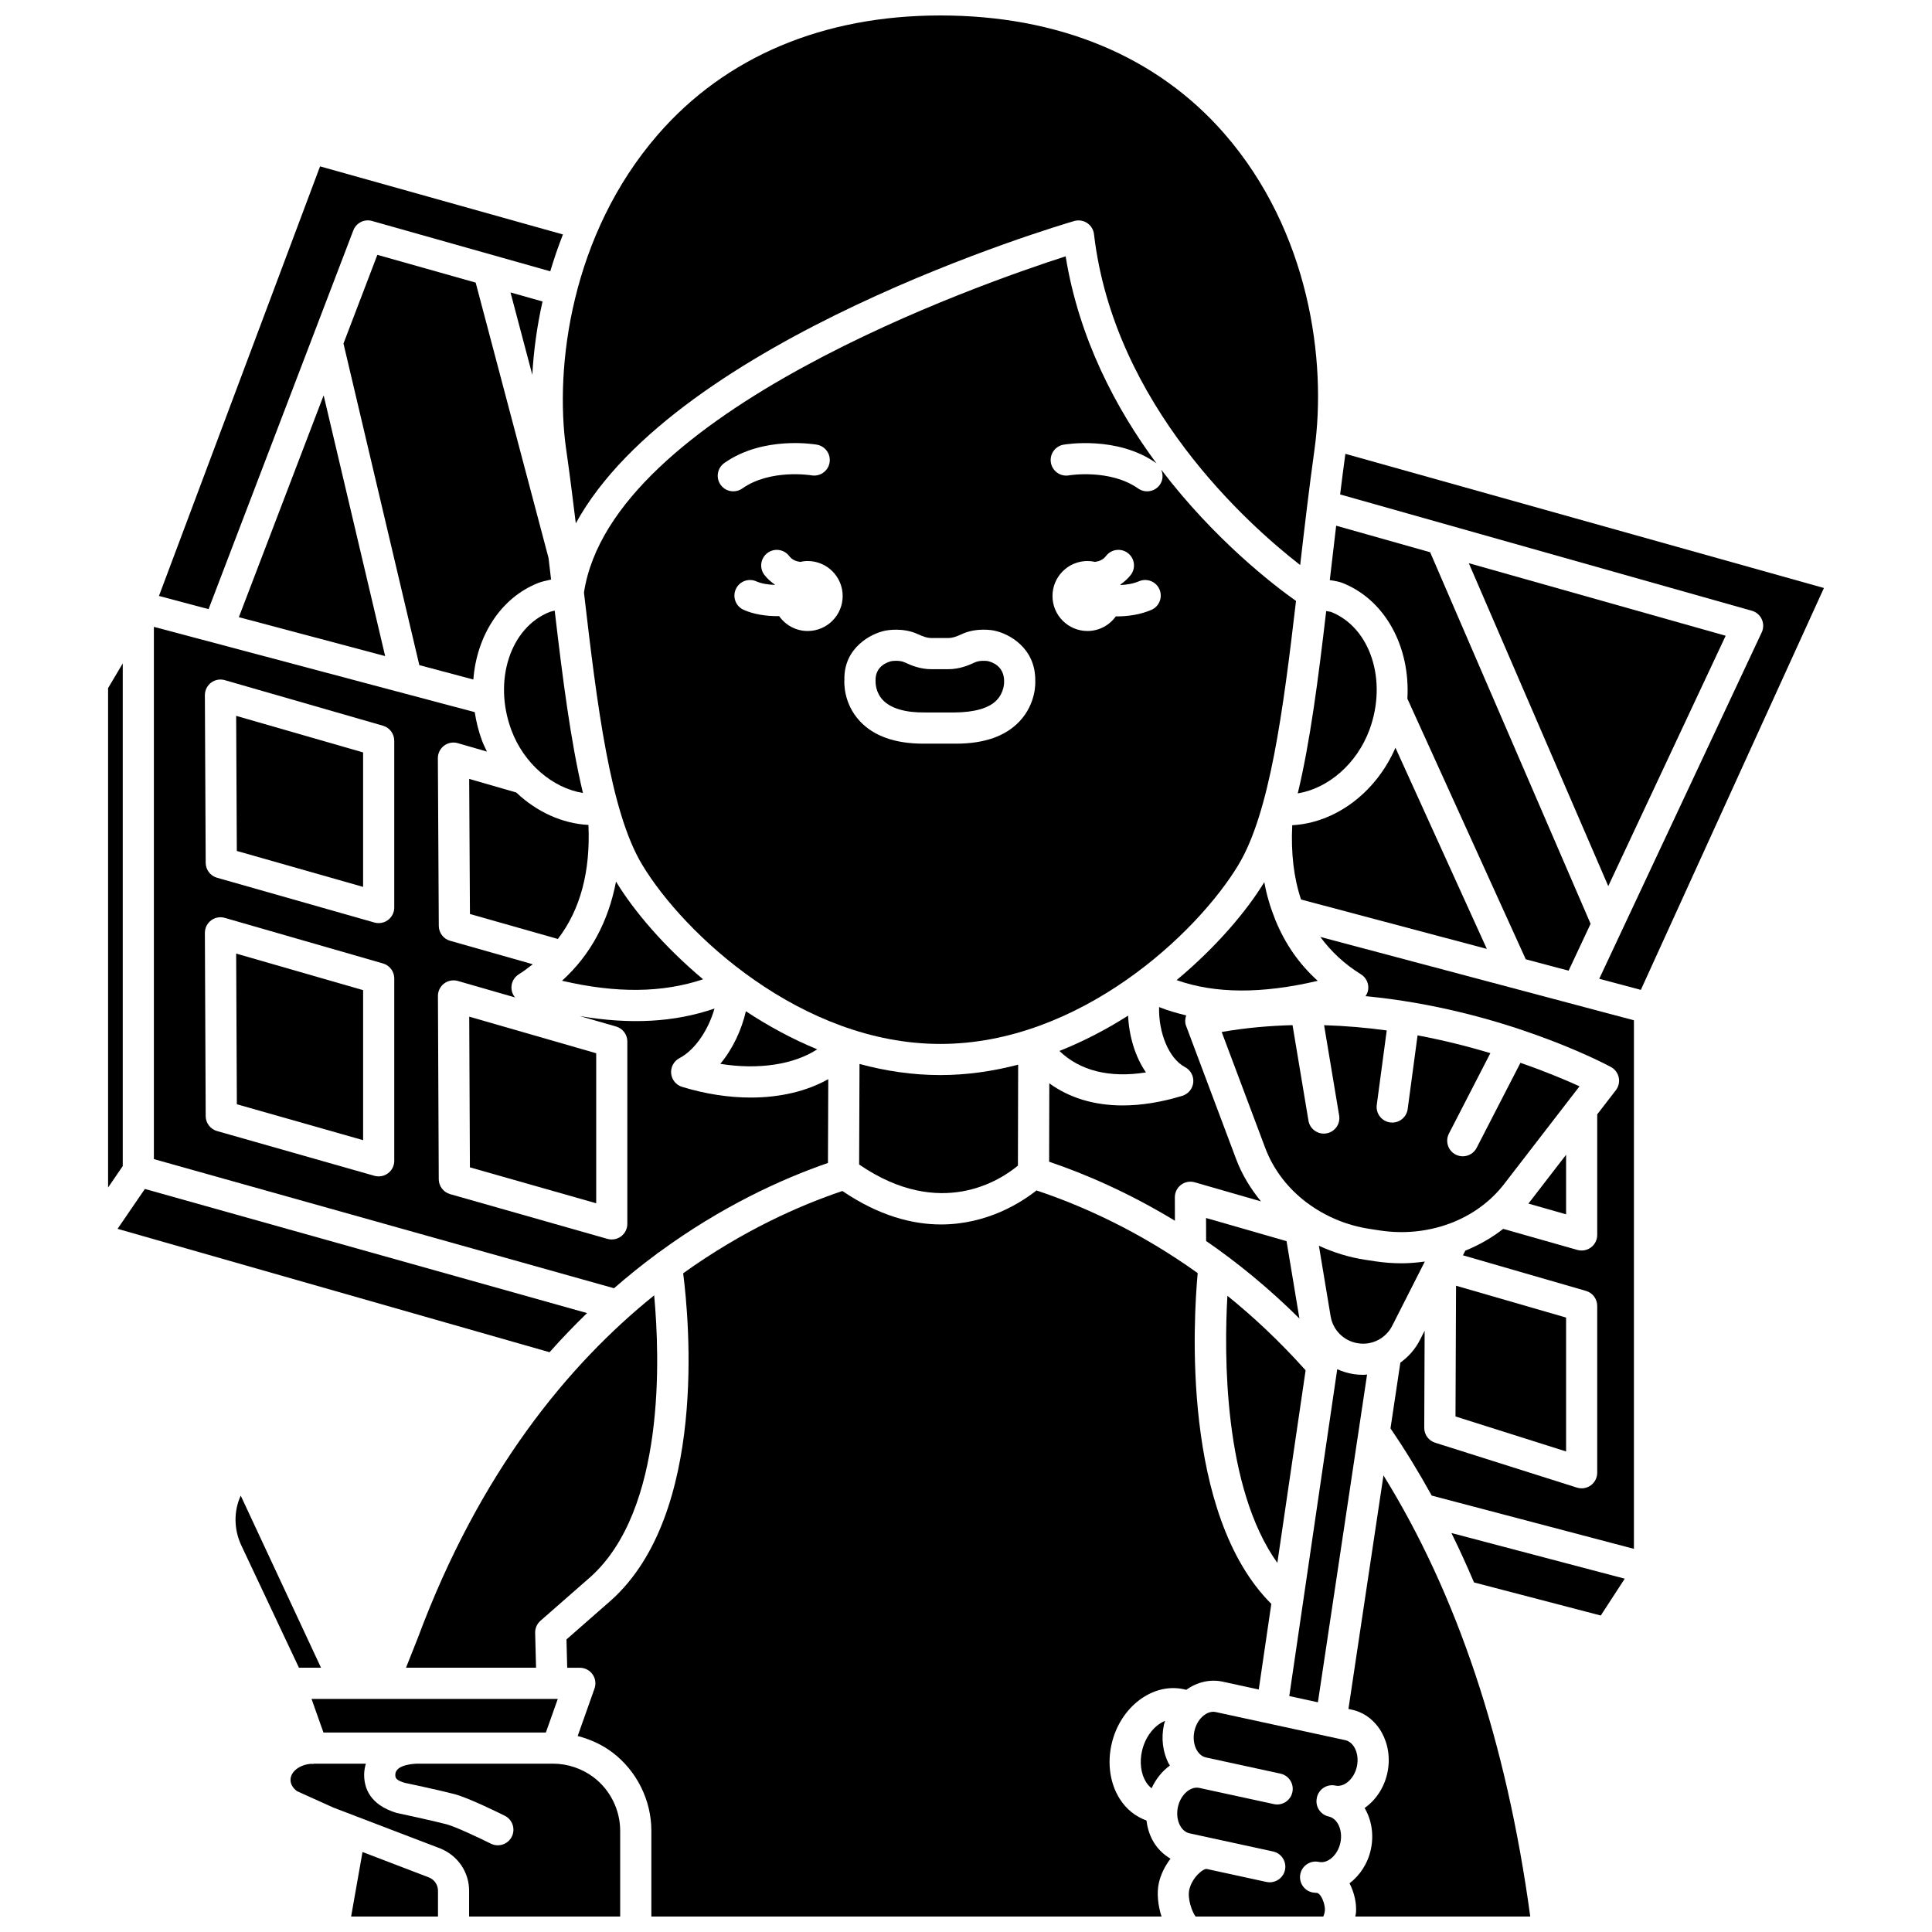
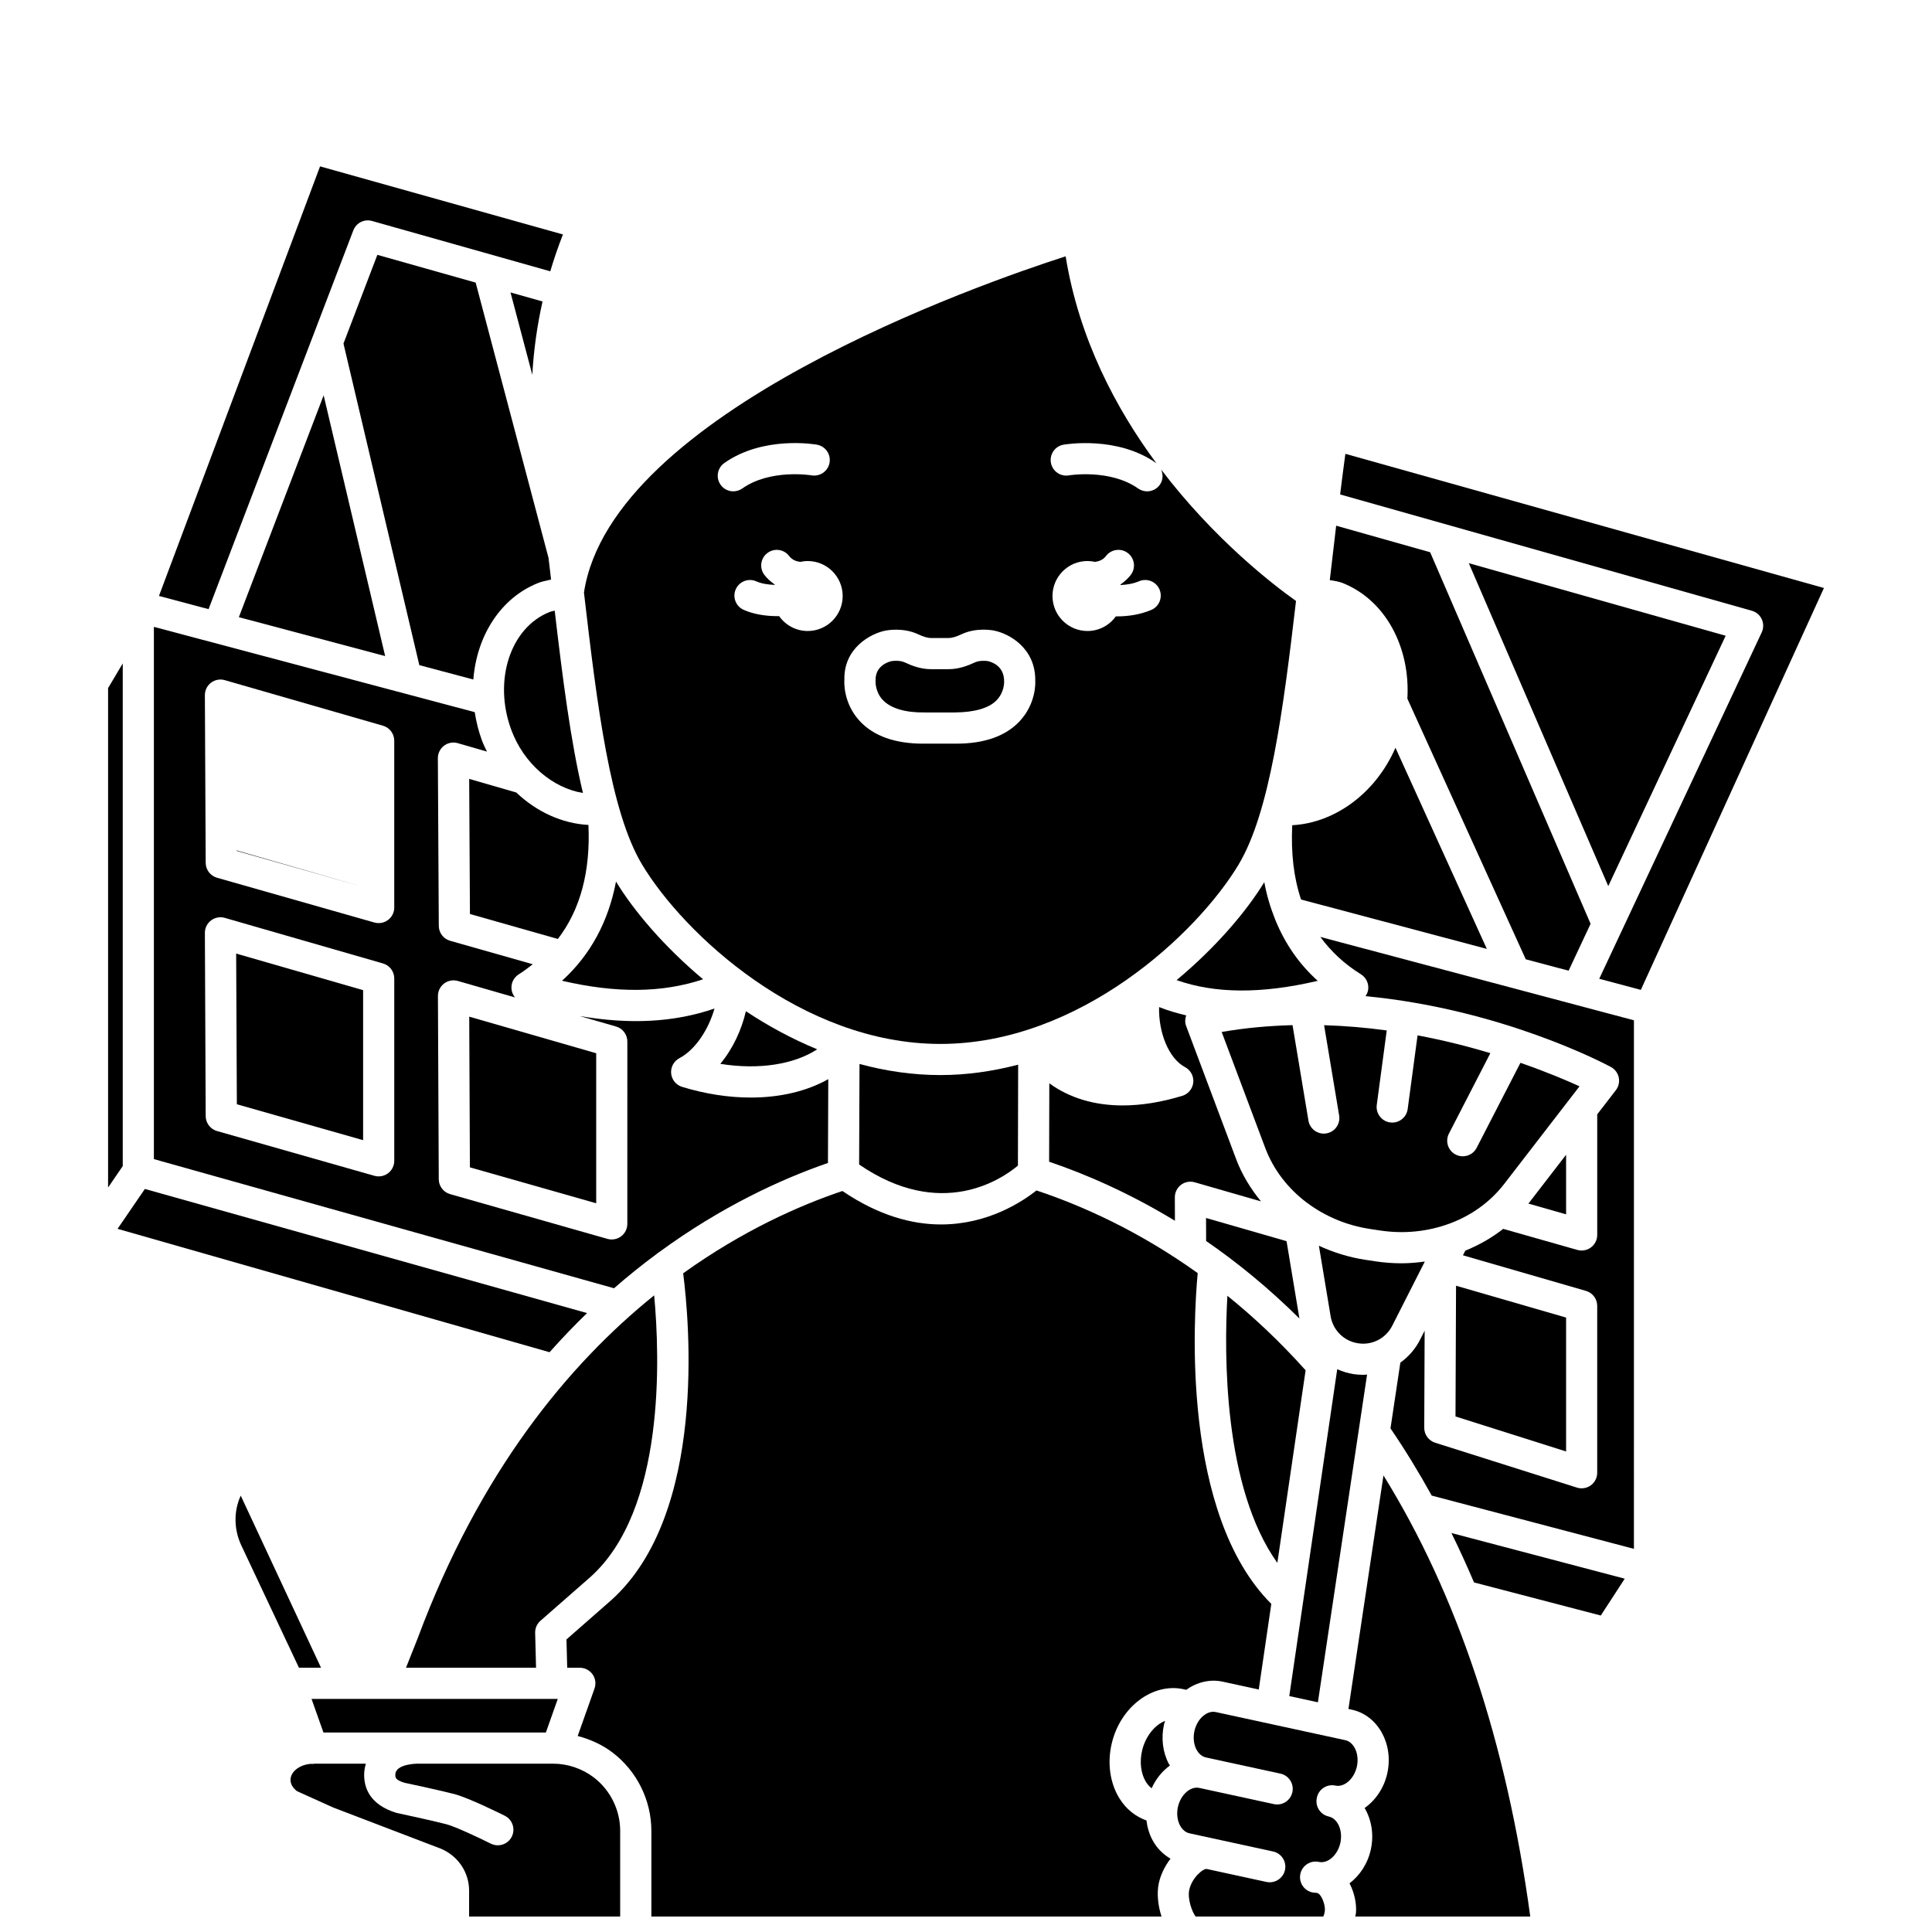
<svg xmlns="http://www.w3.org/2000/svg" width="800px" height="800px" version="1.1" viewBox="144 144 512 512">
  <defs>
    <clipPath id="f">
      <path d="m220 611h89v40.902h-89z" />
    </clipPath>
    <clipPath id="e">
      <path d="m294 459h187v192.9h-187z" />
    </clipPath>
    <clipPath id="d">
      <path d="m237 634h24v17.902h-24z" />
    </clipPath>
    <clipPath id="c">
      <path d="m455 597h49v54.902h-49z" />
    </clipPath>
    <clipPath id="b">
      <path d="m501 535h49v116.9h-49z" />
    </clipPath>
    <clipPath id="a">
-       <path d="m293 148.09h201v145.91h-201z" />
-     </clipPath>
+       </clipPath>
  </defs>
  <path d="m268.54 386.22 23.301 6.617c5.949-7.754 8.66-17.863 8.102-30.219-6.981-0.367-13.73-3.477-19.121-8.594l-12.484-3.609z" />
  <path d="m330.32 403.52c-10.359-8.688-18.367-18.141-23.07-25.898-2.016 10.621-6.805 19.5-14.312 26.289 14.492 3.363 26.629 3.203 37.383-0.391z" />
  <path d="m268.53 453.36 33.469 9.52v-39.758l-33.648-9.695z" />
  <path d="m279.48 337.38c3.312 9.004 10.98 15.465 19.008 16.77-3.25-13.594-5.359-30.18-7.488-48.328-0.762 0.172-1.16 0.289-1.348 0.359-10.41 4.137-14.977 18.137-10.172 31.199z" />
  <path d="m279.29 221.5 5.777 21.828c0.363-6.5 1.27-13.012 2.711-19.434z" />
  <path d="m506.29 508.27c-0.355 0.02-0.703 0.074-1.059 0.074-0.84 0-1.684-0.066-2.535-0.191-1.523-0.23-2.957-0.699-4.316-1.297l-12.707 86.621 7.586 1.648z" />
  <path d="m512.99 495.27 8.602-16.949c-2.023 0.277-4.066 0.465-6.144 0.465-2.289 0-4.598-0.168-6.914-0.516l-2.656-0.402c-4.375-0.656-8.504-1.961-12.355-3.727l3.106 18.676c0.621 3.727 3.551 6.613 7.293 7.168 3.731 0.59 7.387-1.332 9.07-4.715z" />
-   <path d="m447.69 428.2c-2.922-4.238-4.473-9.68-4.738-15.047-5.652 3.606-11.746 6.793-18.191 9.363 5.414 5.231 13.258 7.223 22.93 5.684z" />
  <path d="m207.3 307.56 38.77 10.309-16.301-69.102z" />
  <path d="m488.36 493.42-3.41-20.496-21.336-6.144 0.02 6.094c8.16 5.625 16.508 12.395 24.727 20.547z" />
  <path d="m490 507.14c-6.812-7.609-13.785-14.141-20.727-19.742-0.879 15.359-1.09 50.723 13.238 70.785z" />
  <path d="m516.97 329.16 31.371 69.062 11.355 3.019 5.828-12.426-42.52-98.465-24.906-7.035c-0.566 4.734-1.117 9.453-1.652 14.086-0.012 0.113-0.023 0.223-0.039 0.336 1.434 0.207 2.551 0.426 3.394 0.762 11.441 4.555 17.98 17.121 17.168 30.66z" />
  <path d="m559.03 465.81v-15.785l-9.844 12.762c-0.051 0.062-0.105 0.117-0.156 0.176z" />
  <path d="m559.03 493.17-29.164-8.438-0.145 34.645 29.309 9.277z" />
  <path d="m269.44 324.08c0.887-11.512 7.164-21.602 17.16-25.578 0.742-0.297 1.926-0.598 3.441-0.926-0.219-1.887-0.453-3.816-0.676-5.719l-19.309-72.965-26.051-7.356-8.98 23.504 20.102 85.23z" />
  <path d="m481.86 387.48c-1.215-3.043-2.18-6.258-2.809-9.699-4.758 7.793-12.816 17.27-23.238 25.957 10.168 3.598 22.492 3.691 37.398 0.191-4.965-4.465-8.645-9.84-11.18-16.008-0.082-0.137-0.105-0.297-0.172-0.441z" />
  <path d="m601.32 312.48-68.074-19.23 36.961 85.582z" />
  <path d="m460.61 457.32 17.566 5.059c-2.762-3.367-5.051-7.106-6.598-11.234l-13.262-35.312c-0.336-0.895-0.262-1.852 0.039-2.742-2.473-0.594-4.894-1.289-7.184-2.207-0.172 6.801 2.574 13.645 6.879 15.918 1.477 0.781 2.336 2.375 2.18 4.043-0.16 1.664-1.305 3.066-2.902 3.555-5.602 1.711-10.906 2.551-15.816 2.551-7.535 0-14.129-2.004-19.434-5.863l-0.047 20.781c9.648 3.266 21.145 8.23 33.336 15.645l-0.02-6.219c-0.004-1.297 0.602-2.523 1.641-3.309 1.027-0.777 2.371-1.023 3.621-0.664z" />
  <path d="m405.8 319.2c-0.496-0.086-2.223-0.23-3.465 0.348-1.777 0.836-4.172 1.793-6.973 1.793h-4.602c-2.801 0-5.199-0.953-6.977-1.793-0.715-0.336-1.594-0.43-2.316-0.43-0.527 0-0.973 0.051-1.215 0.09-0.957 0.219-4.305 1.277-4.223 5.129-0.012 0.434-0.09 3.086 1.988 5.238 2.094 2.16 5.941 3.301 10.992 3.231h8.07c5.074-0.047 8.938-1.074 11.027-3.231 2.082-2.152 2-4.797 1.996-4.91 0.07-4.18-3.277-5.234-4.305-5.465z" />
  <path d="m360.57 422.08c-6.731-2.773-13.062-6.223-18.902-10.094-1.117 4.859-3.422 9.914-6.781 13.945 10.141 1.629 19.492 0.188 25.684-3.852z" />
  <path d="m371.78 425.96-0.102 26.648c21.652 14.836 37.711 3.961 42.082 0.285l0.062-26.742c-6.629 1.727-13.516 2.754-20.621 2.754-7.387 0-14.555-1.082-21.422-2.945z" />
  <path d="m472.25 373.1c8.227-13.707 11.797-40.602 15.207-69.844-5.734-4.055-21.48-16.078-35.75-34.832 0.57 1.285 0.535 2.805-0.332 4.035-0.805 1.141-2.082 1.75-3.379 1.75-0.82 0-1.652-0.246-2.375-0.754-7.461-5.258-18.25-3.5-18.352-3.477-2.254 0.387-4.383-1.125-4.769-3.363-0.387-2.246 1.105-4.383 3.348-4.769 0.574-0.098 14.23-2.398 24.531 4.859 0.066 0.047 0.098 0.121 0.16 0.168-10.82-14.598-20.582-33.086-24.133-54.945-22.488 7.231-120.38 41.336-127.65 89.102 3.484 30.031 6.961 58.02 15.395 72.07 11.031 18.387 42.246 47.551 79.047 47.551 36.805 0 68.02-29.164 79.055-47.551zm-137.29-100.64c-1.312-1.863-0.867-4.438 0.996-5.758 10.305-7.262 23.957-4.961 24.531-4.859 2.246 0.395 3.746 2.535 3.352 4.781-0.395 2.238-2.527 3.727-4.773 3.352-0.105-0.02-10.895-1.781-18.352 3.477-0.723 0.508-1.555 0.754-2.375 0.754-1.297 0.004-2.578-0.602-3.379-1.746zm23.086 38.762c-3.137 0-5.898-1.57-7.578-3.953-0.125 0-0.242 0.02-0.367 0.02-3.117 0-6.348-0.48-9.027-1.676-2.082-0.934-3.016-3.371-2.086-5.457 0.93-2.082 3.371-3.023 5.457-2.086 1.355 0.602 3.102 0.871 4.848 0.934 0.012-0.031 0.02-0.066 0.031-0.098-1.012-0.707-1.953-1.512-2.746-2.539-1.387-1.809-1.051-4.402 0.762-5.789 1.805-1.391 4.398-1.055 5.789 0.762 0.785 1.02 1.82 1.418 2.922 1.566 0.645-0.141 1.309-0.227 1.996-0.227 5.121 0 9.273 4.156 9.273 9.273 0 5.113-4.152 9.27-9.273 9.27zm56.156 23.926c-3.691 3.934-9.34 5.93-16.801 5.93h-0.367-8-0.367c-7.426 0-13.078-1.992-16.766-5.93-4.453-4.746-4.176-10.387-4.129-11.016-0.188-8.457 7.031-12.25 10.879-13.012 0.453-0.09 4.703-0.883 8.633 0.957 1.492 0.699 2.559 1.008 3.473 1.008h4.602c0.914 0 1.98-0.309 3.469-1.008 3.941-1.848 8.184-1.059 8.652-0.953 3.828 0.766 11.051 4.555 10.875 13.398 0.023 0.238 0.301 5.879-4.152 10.625zm34.902-29.512c-2.875 1.227-6.09 1.715-9.129 1.715-0.09 0-0.168-0.012-0.262-0.012-1.684 2.34-4.414 3.883-7.519 3.883-5.121 0-9.273-4.156-9.273-9.273 0-5.121 4.156-9.273 9.273-9.273 0.691 0 1.355 0.086 2 0.227 1.102-0.148 2.137-0.547 2.918-1.57 1.387-1.809 3.981-2.152 5.789-0.762 1.809 1.387 2.152 3.981 0.762 5.789-0.793 1.031-1.734 1.836-2.742 2.543 0.016 0.047 0.027 0.09 0.043 0.133 1.664-0.074 3.379-0.352 4.898-1 2.09-0.895 4.527 0.078 5.422 2.172 0.887 2.106-0.082 4.535-2.18 5.43z" />
  <path d="m495.5 444.36c-0.23 0.043-0.457 0.059-0.684 0.059-1.98 0-3.734-1.434-4.066-3.453l-4.215-25.293c-6.156 0.168-12.434 0.703-18.777 1.812l11.547 30.746c2.176 5.793 6.051 10.754 11.027 14.5 0.047 0.027 0.086 0.059 0.133 0.086 4.715 3.516 10.406 5.945 16.648 6.879l2.656 0.402c6.344 0.953 12.609 0.273 18.223-1.785 0.051-0.016 0.094-0.027 0.145-0.043 5.746-2.133 10.793-5.715 14.512-10.539l19.938-25.844c-3.457-1.582-8.863-3.871-15.656-6.227l-11.605 22.531c-0.734 1.426-2.176 2.238-3.676 2.238-0.637 0-1.285-0.145-1.887-0.457-2.027-1.043-2.824-3.531-1.781-5.562l10.98-21.32c-5.801-1.738-12.273-3.394-19.293-4.707l-2.621 19.527c-0.277 2.074-2.051 3.582-4.09 3.582-0.184 0-0.367-0.012-0.555-0.039-2.258-0.301-3.848-2.379-3.547-4.641l2.641-19.734c-5.328-0.734-10.887-1.215-16.598-1.391l3.988 23.926c0.379 2.246-1.141 4.371-3.387 4.746z" />
  <g clip-path="url(#f)">
    <path d="m301.34 615.02c-3.082-2.336-6.906-3.629-10.77-3.629h-35.855c-0.242 0-5.949 0.031-5.949 2.938 0 0.711 0 1.379 2.398 2.117 0.074 0 9.719 2.07 13.316 3.023 3.848 1.027 12.34 5.25 13.297 5.727 2.039 1.02 2.867 3.5 1.848 5.543-0.723 1.449-2.18 2.285-3.699 2.285-0.621 0-1.25-0.141-1.844-0.434-3.32-1.66-9.445-4.523-11.727-5.133-3.406-0.906-13.168-3.004-13.27-3.019-7.152-2.18-8.582-6.691-8.582-10.102 0-1.039 0.184-2.008 0.449-2.938h-13.711c-0.141 0.016-0.281 0.074-0.422 0.074-0.094 0-0.184-0.039-0.277-0.043-3.043 0.156-5.551 2.035-5.551 4.266 0 1.094 0.621 2.164 1.715 2.981l9.625 4.344 28.492 10.898c4.606 1.941 7.496 6.293 7.496 11.148v6.848h40.035v-22.727c0.004-5.531-2.625-10.82-7.016-14.168z" />
  </g>
  <path d="m452.76 600.05c-2.699 1.066-5.176 4.031-6.082 7.828-0.73 3.051-0.344 6.195 1.043 8.402 0.336 0.527 0.82 1.129 1.469 1.637 1.125-2.488 2.812-4.57 4.852-6.035-0.086-0.148-0.203-0.27-0.281-0.422-1.629-3.102-2.086-6.805-1.297-10.438 0.07-0.332 0.203-0.645 0.297-0.973z" />
  <path d="m299.58 491.98-117.19-32.895-7.234 10.57 114.48 32.699c3.285-3.695 6.606-7.148 9.941-10.375z" />
  <path d="m229.07 585.96-21.273-45.598c-1.867 4.031-1.863 8.91 0.156 13.191l15.27 32.41z" />
  <g clip-path="url(#e)">
    <path d="m457.68 591.66 0.691 0.16c2.871-2.066 6.328-2.871 9.598-2.172l9.613 2.086 3.328-22.688c-23.848-23.805-20.621-75.668-19.508-87.66-15.695-11.234-30.75-17.918-42.727-21.906-3.926 3.113-12.992 9.012-25.309 9.012-7.609 0-16.473-2.312-26.121-8.867-11.527 3.883-26.473 10.535-42.199 21.809 1.586 12.328 6.445 63.758-19.082 86.648l-11.844 10.383 0.195 7.508h3.344c1.344 0 2.598 0.648 3.375 1.746 0.773 1.098 0.965 2.496 0.516 3.762l-4.457 12.578c3.324 0.867 6.5 2.301 9.246 4.391 6.438 4.898 10.277 12.648 10.277 20.734v22.727h135.2c-0.973-3.008-1.281-6.266-0.723-8.836 0.5-2.312 1.621-4.562 3.102-6.504-1.973-1.152-3.672-2.832-4.809-4.996-0.828-1.582-1.348-3.32-1.559-5.125-2.859-1.02-5.367-2.984-7.109-5.766-2.578-4.109-3.336-9.469-2.082-14.715 2.316-9.684 10.867-16.09 19.043-14.309z" />
  </g>
  <g clip-path="url(#d)">
-     <path d="m257.75 641.57-17.684-6.769-3.016 17.105h23.02v-6.848c-0.004-1.523-0.914-2.894-2.32-3.488z" />
-   </g>
+     </g>
  <path d="m504.66 402.2c1.379 0.855 2.137 2.441 1.922 4.051-0.086 0.645-0.352 1.227-0.703 1.742 36.098 3.441 63.461 17.926 65.027 18.77 1.066 0.574 1.824 1.59 2.078 2.773 0.25 1.184-0.027 2.426-0.77 3.383l-4.934 6.398v31.953c0 1.293-0.605 2.516-1.641 3.297-0.723 0.551-1.602 0.836-2.488 0.836-0.375 0-0.762-0.055-1.129-0.156l-19.66-5.586c-3.035 2.394-6.434 4.301-10.043 5.781l-0.625 1.227 32.602 9.43c1.766 0.512 2.981 2.133 2.981 3.969v44.227c0 1.312-0.629 2.551-1.688 3.332-0.715 0.523-1.574 0.797-2.441 0.797-0.418 0-0.84-0.066-1.246-0.195l-37.578-11.895c-1.723-0.547-2.891-2.148-2.883-3.953l0.105-25.734-1.184 2.332c-1.25 2.512-3.086 4.57-5.254 6.137l-2.613 17.422c3.871 5.672 7.504 11.617 10.926 17.809l53.586 14.113 0.004-140.07-83.113-22.094c2.824 3.836 6.344 7.168 10.762 9.902z" />
  <g clip-path="url(#c)">
    <path d="m492.99 620.46c0.008-0.031-0.004-0.066 0-0.098 0.484-2.231 2.684-3.644 4.91-3.164 2.371 0.512 4.981-1.805 5.688-5.062 0.707-3.262-0.703-6.453-3.078-6.973l-34.297-7.445c-1.406-0.316-2.594 0.418-3.184 0.875-1.219 0.945-2.133 2.473-2.504 4.188-0.371 1.715-0.172 3.481 0.539 4.848 0.348 0.66 1.137 1.812 2.531 2.117l19.738 4.285c2.231 0.484 3.641 2.684 3.16 4.91-0.484 2.231-2.668 3.656-4.91 3.164l-19.738-4.285c-2.371-0.52-4.977 1.805-5.688 5.062-0.371 1.715-0.172 3.481 0.539 4.848 0.348 0.66 1.137 1.812 2.531 2.117l22.145 4.812c2.231 0.484 3.641 2.684 3.16 4.91-0.422 1.938-2.133 3.254-4.031 3.254-0.289 0-0.586-0.027-0.879-0.09l-15.797-3.434c-0.898-0.211-3.949 2.246-4.66 5.527-0.504 2.324 0.691 5.762 1.688 7.082h33.828c0.199-0.449 0.379-1 0.43-1.66 0.105-1.461-0.898-4.34-2.082-4.609-0.422-0.043-0.84-0.047-1.258-0.137-2.231-0.484-3.641-2.68-3.16-4.91 0.484-2.231 2.691-3.652 4.91-3.164 2.375 0.504 4.977-1.805 5.688-5.062 0.707-3.262-0.703-6.453-3.082-6.973-2.231-0.488-3.641-2.684-3.156-4.914 0.012-0.008 0.016-0.012 0.02-0.02z" />
  </g>
  <path d="m500.54 264.27c0 0.008 0 0.012-0.004 0.02-0.5 3.582-0.938 7.16-1.387 10.742l109.11 30.824c1.164 0.328 2.133 1.152 2.633 2.258 0.504 1.102 0.5 2.371-0.016 3.469l-43.062 91.809 11.027 2.934 48.52-106.5z" />
  <path d="m534.63 563.36 33.59 8.77 6.352-9.762-45.934-12.102c2.098 4.25 4.086 8.625 5.992 13.094z" />
  <g clip-path="url(#b)">
    <path d="m501.35 596.89 0.918 0.199c6.867 1.496 11.078 9.031 9.391 16.793-0.863 3.969-3.121 7.207-6.019 9.258 1.805 3.078 2.512 6.988 1.648 10.973-0.824 3.801-2.938 6.922-5.656 8.984 1.355 2.566 1.887 5.5 1.723 7.746-0.023 0.359-0.137 0.703-0.195 1.059h46.375c-6.289-46.258-19.406-85.441-38.902-116.9z" />
  </g>
  <path d="m176.53 319.81-3.887 6.547v132.35l3.887-5.684z" />
-   <path d="m206.76 369.51 33.465 9.523v-35.633l-33.641-9.691z" />
+   <path d="m206.76 369.51 33.465 9.523l-33.641-9.691z" />
  <g clip-path="url(#a)">
    <path d="m294.05 263.14c0.934 6.539 1.758 13.066 2.543 19.551 26.75-48.844 127.32-78.727 132.07-80.113 1.164-0.336 2.426-0.152 3.441 0.523 1.012 0.668 1.676 1.754 1.816 2.961 5.281 45.238 40.738 76.883 54.641 87.68 1.156-10.027 2.359-20.309 3.789-30.582 3.269-23.461-1.285-57.766-23.855-83.711-17.855-20.512-43.891-31.352-75.301-31.352-31.047 0-56.941 10.926-74.871 31.598-22.938 26.445-27.414 61.48-24.277 83.445z" />
  </g>
-   <path d="m506.93 337.38c4.805-13.062 0.238-27.062-10.176-31.207-0.207-0.062-0.723-0.148-1.297-0.23-2.121 18.16-4.266 34.734-7.539 48.312 8.027-1.297 15.688-7.836 19.012-16.875z" />
  <path d="m206.77 436.64 33.461 9.516v-39.754l-33.645-9.695z" />
  <path d="m513.81 342.16c-5.176 11.926-15.961 19.926-27.355 20.531-0.359 7.441 0.418 13.992 2.34 19.691l49.23 13.086z" />
  <path d="m317.96 476.36c0.227-0.195 0.445-0.375 0.711-0.52 16.547-12.125 32.402-19.375 44.746-23.645l0.086-22.211c-5.644 3.188-12.738 4.879-20.535 4.879-5.797 0-11.973-0.926-18.203-2.832-1.598-0.488-2.746-1.891-2.902-3.555-0.156-1.664 0.703-3.262 2.18-4.043 4.387-2.32 7.797-7.828 9.305-13.156-10.621 3.644-22.305 4.281-35.707 1.988l9.629 2.773c1.766 0.508 2.984 2.133 2.984 3.969l-0.004 48.336c0 1.293-0.605 2.516-1.641 3.297-0.723 0.551-1.602 0.836-2.488 0.836-0.379 0-0.762-0.055-1.129-0.156l-41.711-11.863c-1.766-0.504-2.992-2.113-3.004-3.953l-0.219-48.551c-0.004-1.301 0.602-2.527 1.641-3.316 1.039-0.781 2.394-1.027 3.633-0.672l15.152 4.363c-0.48-0.586-0.809-1.297-0.91-2.078-0.215-1.613 0.535-3.195 1.922-4.051 1.324-0.816 2.508-1.742 3.691-2.664l-21.895-6.215c-1.766-0.5-2.992-2.113-3.004-3.949l-0.246-44.434c-0.008-1.301 0.602-2.531 1.641-3.32 1.039-0.785 2.391-1.035 3.637-0.672l7.731 2.234c-0.457-0.973-0.953-1.926-1.328-2.953-0.914-2.481-1.523-4.996-1.91-7.496l-85.027-22.605v141.05l121.94 34.227c3.754-3.277 7.508-6.285 11.234-9.039zm-69.477-24.734c0 1.293-0.605 2.516-1.641 3.297-0.723 0.551-1.602 0.836-2.488 0.836-0.379 0-0.762-0.055-1.129-0.156l-41.711-11.863c-1.766-0.504-2.992-2.113-3.004-3.953l-0.215-48.555c-0.004-1.301 0.602-2.527 1.641-3.316 1.039-0.785 2.391-1.027 3.633-0.672l41.93 12.082c1.766 0.508 2.984 2.133 2.984 3.969zm0-67.125c0 1.293-0.605 2.516-1.641 3.297-0.723 0.551-1.602 0.836-2.488 0.836-0.379 0-0.762-0.055-1.133-0.156l-41.711-11.867c-1.766-0.504-2.988-2.113-3-3.953l-0.215-44.426c-0.004-1.301 0.602-2.527 1.637-3.316 1.039-0.781 2.383-1.031 3.633-0.672l41.93 12.078c1.766 0.508 2.984 2.133 2.984 3.969v44.211z" />
  <path d="m237.63 205.06c0.766-2 2.918-3.09 4.981-2.496l47.215 13.336c0.98-3.309 2.109-6.566 3.356-9.766l-64.363-18.043-42.691 113.84 13.145 3.5z" />
  <path d="m317.36 487.28c-22.766 18.348-46.234 46.773-62.633 90.793l-3.133 7.891h34.465l-0.238-9.227c-0.031-1.23 0.484-2.406 1.402-3.211l13.266-11.625c19.844-17.797 18.398-58.168 16.871-74.621z" />
  <path d="m226.56 594.23 3.156 8.902h58.945l3.156-8.902z" />
</svg>